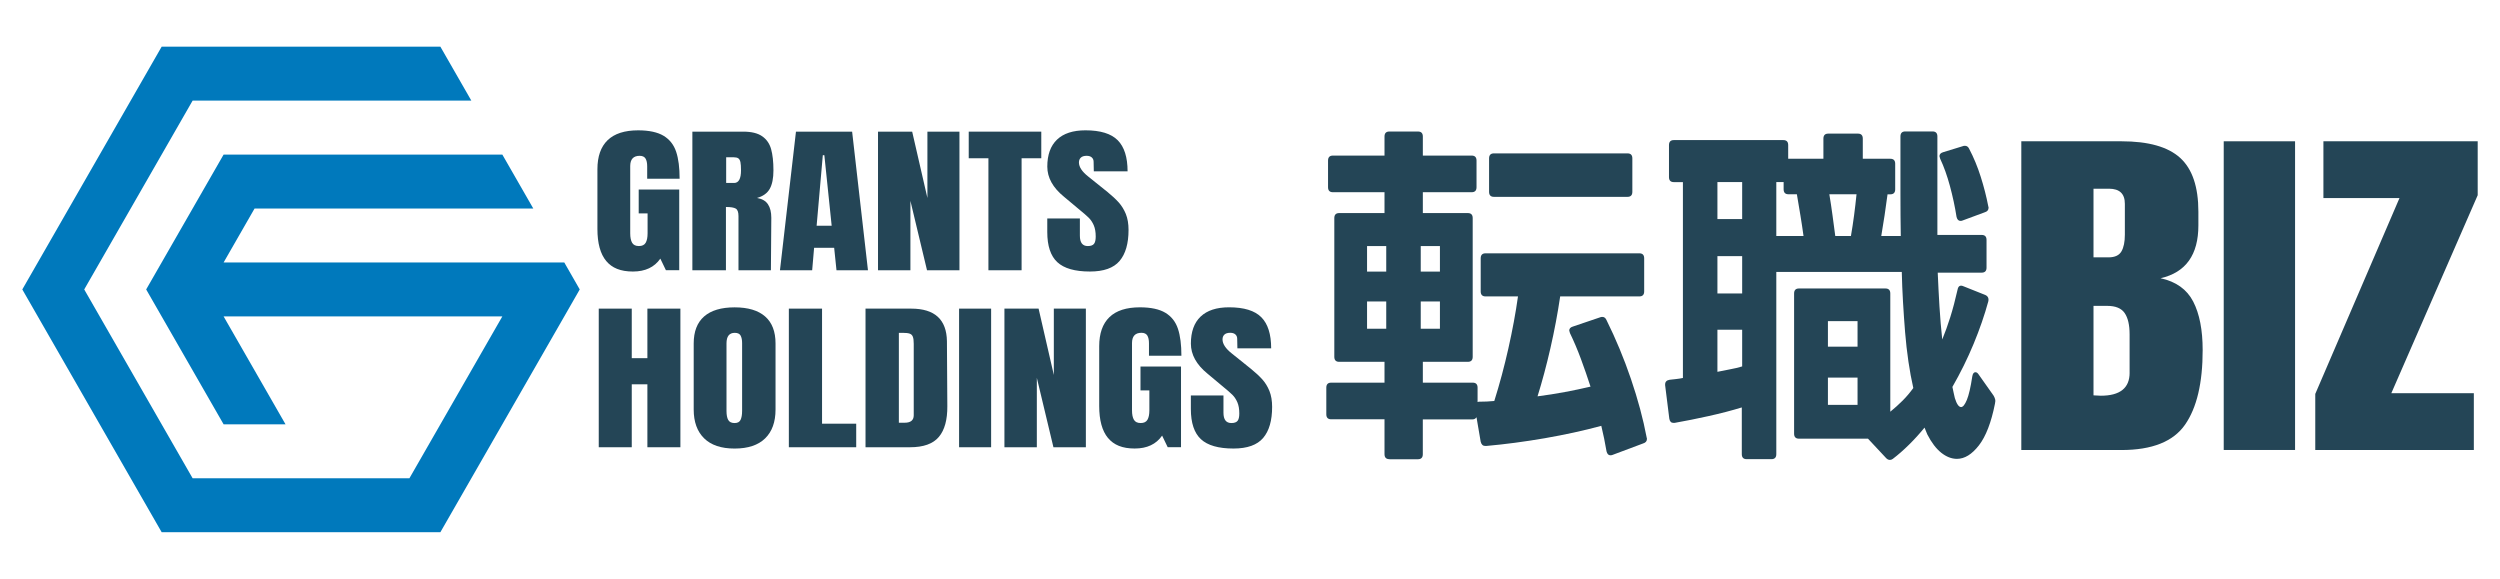
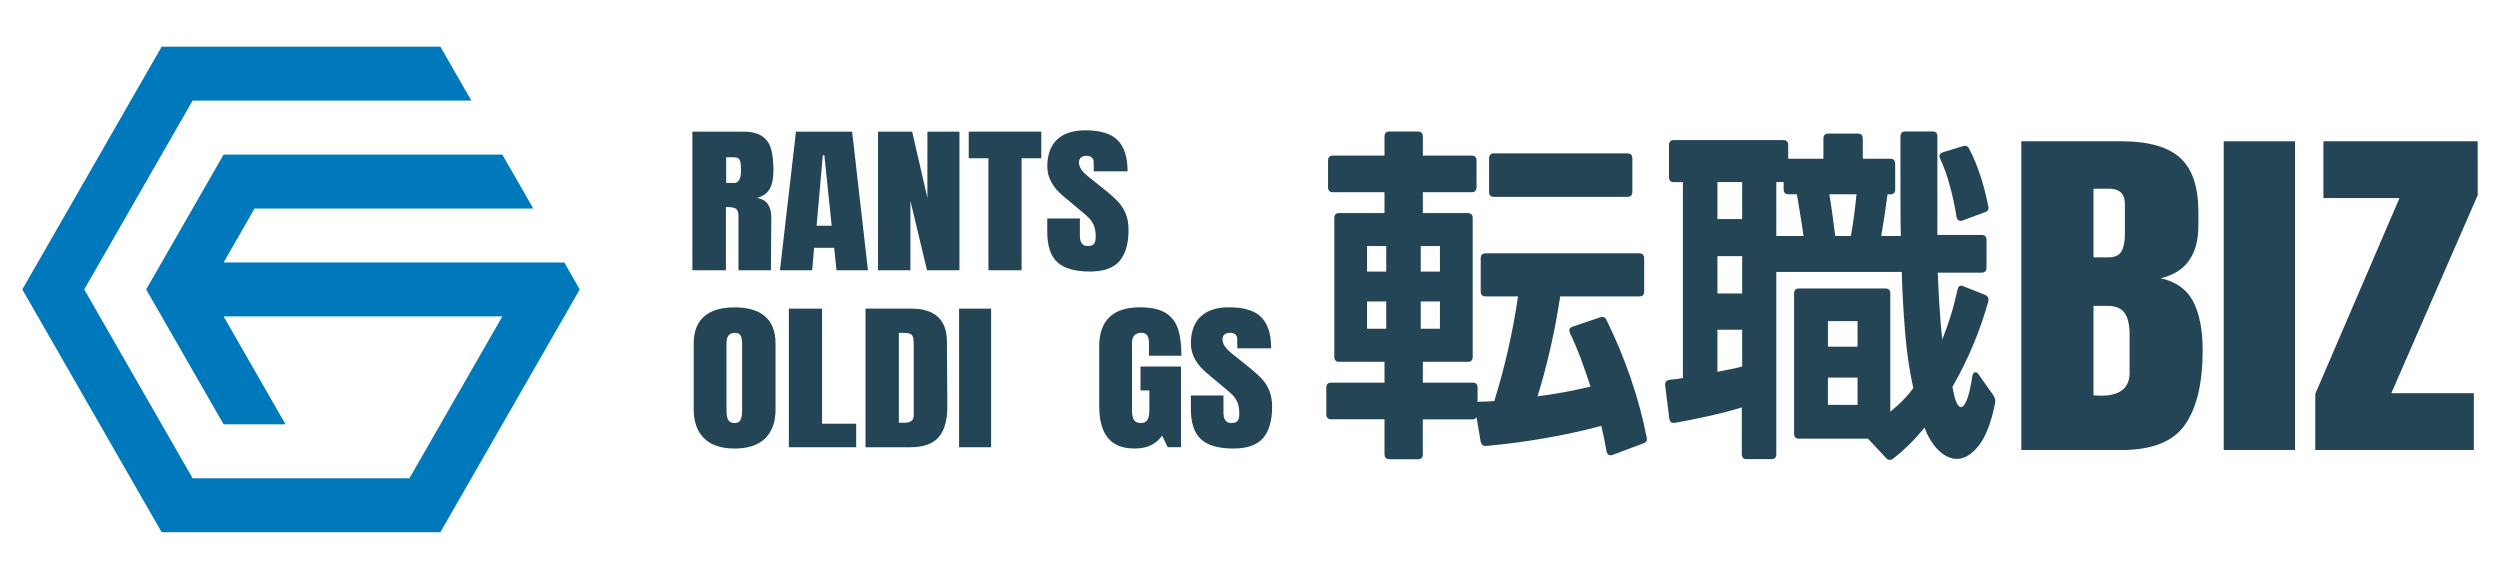
<svg xmlns="http://www.w3.org/2000/svg" id="_レイヤー_2" data-name="レイヤー 2" viewBox="0 0 881 204">
  <defs>
    <style>
      .cls-1 {
        fill: none;
      }

      .cls-1, .cls-2, .cls-3 {
        stroke-width: 0px;
      }

      .cls-2 {
        fill: #244556;
      }

      .cls-3 {
        fill: #0079bc;
      }
    </style>
  </defs>
  <g id="_レイヤー_" data-name="&amp;lt;レイヤー&amp;gt;">
    <g>
      <g>
        <polygon class="cls-3" points="204.3 102 198.85 111.51 155.19 187.55 56.97 187.55 7.86 102 56.97 16.45 155.19 16.45 166.1 35.46 67.88 35.46 29.68 102 67.88 168.54 144.28 168.54 177.02 111.51 78.8 111.51 100.62 149.53 78.8 149.53 51.51 102 78.8 54.47 177.02 54.47 187.93 73.48 89.71 73.48 78.8 92.49 198.85 92.49 204.3 102" />
        <g>
-           <path class="cls-2" d="m213.62,91.97c-2.06-2.48-3.09-6.25-3.09-11.29v-21.04c0-4.51,1.2-7.92,3.6-10.24,2.4-2.31,5.99-3.47,10.75-3.47,3.85,0,6.85.65,8.98,1.93,2.13,1.29,3.6,3.17,4.42,5.63.82,2.46,1.22,5.63,1.22,9.5h-11.43v-4.38c0-1.17-.19-2.08-.58-2.73-.39-.64-1.08-.97-2.07-.97-2.22,0-3.33,1.21-3.33,3.64v23.66c0,1.48.23,2.6.68,3.36s1.25,1.14,2.38,1.14,1.93-.38,2.38-1.14c.45-.76.68-1.88.68-3.36v-7h-3.13v-8.42h14.28v28.44h-4.69l-1.97-4.09c-2.09,3.03-5.31,4.55-9.66,4.55s-7.36-1.24-9.42-3.72Z" />
          <path class="cls-2" d="m243.99,46.39h17.96c2.86,0,5.07.54,6.63,1.62,1.56,1.08,2.62,2.6,3.16,4.55.54,1.95.82,4.45.82,7.48,0,2.77-.43,4.93-1.29,6.48-.86,1.55-2.36,2.64-4.49,3.24,1.77.3,3.05,1.04,3.84,2.22.79,1.18,1.19,2.77,1.19,4.78l-.14,18.48h-11.43v-19.11c0-1.37-.32-2.24-.95-2.62-.64-.38-1.79-.57-3.47-.57v22.29h-11.83v-48.85Zm14.69,18.09c1.63,0,2.45-1.48,2.45-4.44,0-1.29-.07-2.26-.2-2.9-.14-.64-.39-1.09-.75-1.34-.36-.25-.88-.37-1.56-.37h-2.72v9.04h2.79Z" />
          <path class="cls-2" d="m274.86,95.24l5.64-48.85h19.79l5.58,48.85h-11.09l-.82-7.91h-7.07l-.68,7.91h-11.36Zm12.92-15.7h5.3l-2.58-24.85h-.54l-2.18,24.85Z" />
          <path class="cls-2" d="m309.41,95.24v-48.85h12.04l5.37,23.38v-23.38h11.29v48.85h-11.43l-5.85-24.46v24.46h-11.43Z" />
          <path class="cls-2" d="m348.32,95.24v-39.47h-6.94v-9.38h25.57v9.38h-6.94v39.47h-11.7Z" />
          <path class="cls-2" d="m372.6,92.4c-2.36-2.2-3.54-5.74-3.54-10.63v-4.78h11.49v6.08c0,2.43.93,3.64,2.79,3.64,1.04,0,1.77-.26,2.18-.77s.61-1.37.61-2.59c0-1.59-.23-2.91-.68-3.95s-1.03-1.91-1.73-2.62c-.7-.7-1.96-1.79-3.77-3.27l-5.03-4.21c-3.9-3.18-5.85-6.71-5.85-10.58,0-4.17,1.14-7.35,3.43-9.53,2.29-2.18,5.63-3.27,10.03-3.27,5.26,0,9.05,1.17,11.36,3.5s3.47,5.98,3.47,10.95h-11.9l-.07-3.36c0-.64-.22-1.16-.65-1.54-.43-.38-1.03-.57-1.8-.57-.91,0-1.59.21-2.04.63-.45.42-.68.99-.68,1.71,0,1.59,1.09,3.24,3.26,4.95l6.8,5.46c1.59,1.29,2.9,2.51,3.95,3.67,1.04,1.16,1.88,2.52,2.52,4.09.63,1.57.95,3.44.95,5.6,0,4.82-1.05,8.46-3.16,10.95s-5.59,3.72-10.44,3.72c-5.31,0-9.14-1.1-11.5-3.3Z" />
-           <path class="cls-2" d="m211,157.61v-48.85h11.63v17.46h5.51v-17.46h11.63v48.85h-11.63v-22.18h-5.51v22.18h-11.63Z" />
          <path class="cls-2" d="m248.13,154.46c-2.45-2.41-3.67-5.79-3.67-10.15v-23.26c0-4.21,1.22-7.38,3.67-9.53,2.45-2.14,6.03-3.21,10.75-3.21s8.3,1.07,10.75,3.21c2.45,2.14,3.67,5.32,3.67,9.53v23.26c0,4.4-1.22,7.79-3.67,10.18-2.45,2.39-6.03,3.58-10.75,3.58s-8.3-1.2-10.75-3.61Zm12.85-6.51c.36-.76.54-1.82.54-3.18v-23.89c0-1.06-.17-1.92-.51-2.59-.34-.66-1.03-1-2.07-1-1.95,0-2.92,1.23-2.92,3.7v23.83c0,1.4.2,2.46.61,3.18.41.72,1.16,1.08,2.24,1.08s1.75-.38,2.11-1.14Z" />
          <path class="cls-2" d="m277.99,157.61v-48.85h11.7v40.55h12.04v8.3h-23.74Z" />
          <path class="cls-2" d="m304.99,108.76h16.12c4.17,0,7.3.97,9.39,2.9,2.08,1.93,3.15,4.8,3.2,8.59l.14,22.86c.04,4.82-.95,8.44-2.99,10.86-2.04,2.43-5.42,3.64-10.13,3.64h-15.71v-48.85Zm13.81,40.21c2.13,0,3.2-.87,3.2-2.62v-25.2c0-1.1-.1-1.92-.31-2.47-.2-.55-.58-.92-1.12-1.11-.54-.19-1.38-.28-2.52-.28h-1.29v31.68h2.04Z" />
          <path class="cls-2" d="m337.98,157.61v-48.85h11.29v48.85h-11.29Z" />
-           <path class="cls-2" d="m353.96,157.61v-48.85h12.04l5.37,23.38v-23.38h11.29v48.85h-11.43l-5.85-24.46v24.46h-11.43Z" />
          <path class="cls-2" d="m390.45,154.34c-2.06-2.48-3.09-6.25-3.09-11.29v-21.04c0-4.51,1.2-7.92,3.6-10.24s5.99-3.47,10.75-3.47c3.85,0,6.85.65,8.98,1.93,2.13,1.29,3.6,3.17,4.42,5.63s1.22,5.63,1.22,9.5h-11.43v-4.38c0-1.17-.19-2.08-.58-2.73-.39-.64-1.08-.97-2.07-.97-2.22,0-3.33,1.21-3.33,3.64v23.66c0,1.48.23,2.6.68,3.36.45.76,1.25,1.14,2.38,1.14s1.93-.38,2.38-1.14c.45-.76.68-1.88.68-3.36v-7h-3.13v-8.42h14.28v28.44h-4.69l-1.97-4.09c-2.09,3.03-5.31,4.55-9.66,4.55s-7.36-1.24-9.42-3.73Z" />
          <path class="cls-2" d="m423.2,154.77c-2.36-2.2-3.54-5.74-3.54-10.64v-4.78h11.49v6.09c0,2.43.93,3.64,2.79,3.64,1.04,0,1.77-.26,2.18-.77s.61-1.37.61-2.59c0-1.59-.23-2.91-.68-3.95-.45-1.04-1.03-1.91-1.73-2.62-.7-.7-1.96-1.79-3.77-3.27l-5.03-4.21c-3.9-3.18-5.85-6.71-5.85-10.58,0-4.17,1.14-7.35,3.43-9.53,2.29-2.18,5.63-3.27,10.03-3.27,5.26,0,9.05,1.17,11.36,3.5,2.31,2.33,3.47,5.98,3.47,10.95h-11.9l-.07-3.36c0-.64-.22-1.16-.65-1.54-.43-.38-1.03-.57-1.8-.57-.91,0-1.59.21-2.04.62-.45.42-.68.99-.68,1.71,0,1.59,1.09,3.24,3.26,4.95l6.8,5.46c1.59,1.29,2.9,2.51,3.95,3.67,1.04,1.16,1.88,2.52,2.52,4.1.63,1.57.95,3.44.95,5.6,0,4.82-1.05,8.47-3.16,10.95-2.11,2.48-5.59,3.73-10.44,3.73-5.31,0-9.14-1.1-11.5-3.3Z" />
        </g>
        <g>
          <path class="cls-2" d="m489.62,161.81c-1.15,0-1.72-.59-1.72-1.77v-12.28h-18.79c-1.15,0-1.72-.59-1.72-1.77v-9.37c0-1.18.57-1.77,1.72-1.77h18.79v-7.34h-15.97c-1.15,0-1.72-.59-1.72-1.77v-48.88c0-1.18.57-1.77,1.72-1.77h15.97v-7.35h-18.18c-1.15,0-1.72-.59-1.72-1.77v-9.37c0-1.18.57-1.77,1.72-1.77h18.18v-6.71c0-1.18.57-1.77,1.72-1.77h10.07c1.15,0,1.72.59,1.72,1.77v6.71h17.2c1.15,0,1.72.59,1.72,1.77v9.37c0,1.18-.57,1.77-1.72,1.77h-17.2v7.35h15.85c1.15,0,1.72.59,1.72,1.77v48.88c0,1.18-.57,1.77-1.72,1.77h-15.85v7.34h17.57c1.15,0,1.72.59,1.72,1.77v5.07c.16-.08.37-.13.61-.13.9,0,1.78-.02,2.64-.06.86-.04,1.74-.1,2.64-.19,1.88-5.99,3.54-12.18,4.97-18.55,1.43-6.37,2.56-12.47,3.38-18.3h-11.42c-1.15,0-1.72-.59-1.72-1.77v-11.65c0-1.18.57-1.77,1.72-1.77h54.17c1.15,0,1.72.59,1.72,1.77v11.65c0,1.18-.57,1.77-1.72,1.77h-27.88c-.9,6.08-2.05,12.16-3.44,18.24-1.39,6.08-2.91,11.74-4.54,16.97,3.27-.42,6.49-.93,9.64-1.52,3.15-.59,6.16-1.22,9.03-1.9-1.07-3.29-2.19-6.54-3.38-9.75-1.19-3.21-2.48-6.25-3.87-9.12-.17-.51-.25-.8-.25-.89,0-.67.41-1.14,1.23-1.39l9.7-3.29c.16-.08.41-.13.74-.13.65,0,1.15.38,1.47,1.14,3.27,6.59,6.14,13.49,8.6,20.71,2.46,7.22,4.3,14.08,5.53,20.58l.12.51c0,.84-.45,1.39-1.35,1.65l-10.81,4.05c-.17.08-.41.13-.74.13-.66,0-1.11-.47-1.35-1.39-.49-2.96-1.11-5.95-1.84-8.99-6.22,1.69-12.88,3.14-19.96,4.37-7.08,1.22-13.94,2.13-20.58,2.72h-.37c-.82,0-1.35-.51-1.6-1.52l-1.47-8.61c-.33.51-.78.76-1.35.76h-17.57v12.28c0,1.18-.57,1.77-1.72,1.77h-10.07Zm-1.11-66.1v-8.99h-6.76v8.99h6.76Zm0,20.14v-9.62h-6.76v9.62h6.76Zm18.92-20.14v-8.99h-6.76v8.99h6.76Zm0,20.14v-9.62h-6.76v9.62h6.76Zm19.04-46.48c-1.15,0-1.72-.59-1.72-1.77v-11.78c0-1.18.57-1.77,1.72-1.77h47.05c1.15,0,1.72.59,1.72,1.77v11.78c0,1.18-.57,1.77-1.72,1.77h-47.05Z" />
          <path class="cls-2" d="m665.9,162.06c-.41,0-.82-.21-1.23-.63l-6.39-6.84h-24.32c-1.15,0-1.72-.59-1.72-1.77v-49.39c0-1.18.57-1.77,1.72-1.77h30.46c1.15,0,1.72.59,1.72,1.77v41.66c1.55-1.27,3.01-2.57,4.36-3.93,1.35-1.35,2.6-2.83,3.75-4.43-.66-2.87-1.23-5.97-1.72-9.31-.49-3.33-.88-6.78-1.17-10.32-.29-3.55-.53-7.11-.74-10.7-.21-3.59-.35-7.11-.43-10.57h-44.22v64.21c0,1.18-.57,1.77-1.72,1.77h-8.72c-1.15,0-1.72-.59-1.72-1.77v-16.46c-3.6,1.1-7.49,2.11-11.67,3.04-4.18.93-8.19,1.73-12.04,2.41h-.37c-.82,0-1.31-.51-1.47-1.52l-1.47-11.78v-.25c0-.93.53-1.48,1.6-1.65.74-.08,1.49-.17,2.27-.25.78-.08,1.58-.21,2.4-.38v-69.02h-3.19c-1.15,0-1.72-.59-1.72-1.77v-11.27c0-1.18.57-1.77,1.72-1.77h38.57c1.15,0,1.72.59,1.72,1.77v4.81h12.41v-7.09c0-1.18.57-1.77,1.72-1.77h10.44c1.15,0,1.72.59,1.72,1.77v7.09h9.7c1.15,0,1.72.59,1.72,1.77v8.99c0,1.18-.57,1.77-1.72,1.77h-.98c-.33,2.45-.68,4.92-1.04,7.41-.37,2.49-.76,4.92-1.17,7.28h6.88c-.08-4.47-.12-9.48-.12-15.01v-20.07c0-1.18.57-1.77,1.72-1.77h9.58c1.15,0,1.72.59,1.72,1.77v34.7h15.6c1.15,0,1.72.59,1.72,1.77v9.75c0,1.18-.57,1.77-1.72,1.77h-15.48c.16,3.88.37,7.85.61,11.9.25,4.05.57,7.94.98,11.65.98-2.36,1.92-4.98,2.83-7.85.9-2.87,1.76-6.12,2.58-9.75.25-1.27.94-1.65,2.09-1.14l7.62,3.04c.98.42,1.35,1.18,1.11,2.28-1.31,4.81-3.03,9.79-5.16,14.94-2.13,5.15-4.63,10.22-7.49,15.2.16.68.31,1.35.43,2.03.12.68.26,1.31.43,1.9.66,2.11,1.39,3.17,2.21,3.17.65,0,1.33-.84,2.03-2.53.69-1.69,1.33-4.43,1.9-8.23.16-1.01.53-1.52,1.11-1.52.41,0,.78.25,1.11.76l5.28,7.47c.25.42.43.84.55,1.27.12.42.1.97-.06,1.65-1.31,6.58-3.19,11.46-5.65,14.63-2.46,3.17-5.04,4.75-7.74,4.75-1.88,0-3.73-.72-5.53-2.15-1.8-1.44-3.44-3.59-4.91-6.46-.17-.42-.33-.82-.49-1.2-.17-.38-.33-.78-.49-1.2-1.72,2.11-3.54,4.12-5.47,6.02-1.92,1.9-3.83,3.57-5.71,5-.33.25-.7.38-1.11.38Zm-51.96-84.85v-13.04h-8.72v13.04h8.72Zm0,26.21v-13.17h-8.72v13.17h8.72Zm-8.72,27.61c1.55-.34,3.05-.63,4.48-.89,1.43-.25,2.84-.59,4.24-1.01v-12.92h-8.72v14.82Zm30.34-47.87c-.33-2.45-.7-4.9-1.11-7.35-.41-2.45-.82-4.9-1.23-7.35h-2.95c-1.15,0-1.72-.59-1.72-1.77v-2.53h-2.58v19h9.58Zm19.04,39v-8.99h-10.44v8.99h10.44Zm0,20.52v-9.62h-10.44v9.62h10.44Zm-2.33-59.52c.41-2.36.78-4.79,1.11-7.28.33-2.49.61-4.96.86-7.41h-9.58c.41,2.45.78,4.9,1.11,7.35.33,2.45.65,4.9.98,7.35h5.53Zm38.57-5.32c-.66,0-1.11-.46-1.35-1.39-.57-3.63-1.35-7.26-2.33-10.89-.98-3.63-2.13-6.84-3.44-9.62-.17-.51-.25-.8-.25-.89,0-.67.41-1.14,1.23-1.39l7-2.15c.16-.08.41-.13.74-.13.65,0,1.15.34,1.47,1.01,1.64,3.12,3.01,6.44,4.11,9.94,1.11,3.5,1.99,6.95,2.64,10.32l.12.51c0,.84-.45,1.39-1.35,1.65l-7.86,2.91c-.17.09-.41.13-.74.13Z" />
          <path class="cls-2" d="m712.31,49.79h35.29c9.49,0,16.38,1.94,20.67,5.83,4.29,3.88,6.44,10.22,6.44,19v4.81c0,10.38-4.44,16.59-13.33,18.62,5.45,1.18,9.29,3.93,11.51,8.23,2.22,4.31,3.33,10,3.33,17.1,0,11.57-2.07,20.33-6.21,26.28-4.14,5.95-11.61,8.93-22.41,8.93h-35.29V49.79Zm30.74,40.9c2.22,0,3.73-.7,4.54-2.09.81-1.39,1.21-3.36,1.21-5.89v-10.89c0-3.55-1.87-5.32-5.6-5.32h-5.45v24.19h5.3Zm7.42,40.65v-13.55c0-3.29-.58-5.78-1.74-7.47-1.16-1.69-3.21-2.53-6.13-2.53h-4.85v31.53l2.58.13c6.76,0,10.15-2.7,10.15-8.1Z" />
          <path class="cls-2" d="m783.64,158.58V49.79h25.14v108.78h-25.14Z" />
          <path class="cls-2" d="m815.9,158.58v-19.76l29.68-69.02h-26.81v-20.01h54.37v19l-30.44,69.78h29.08v20.01h-55.88Z" />
        </g>
      </g>
      <rect class="cls-1" width="881" height="204" />
    </g>
  </g>
</svg>